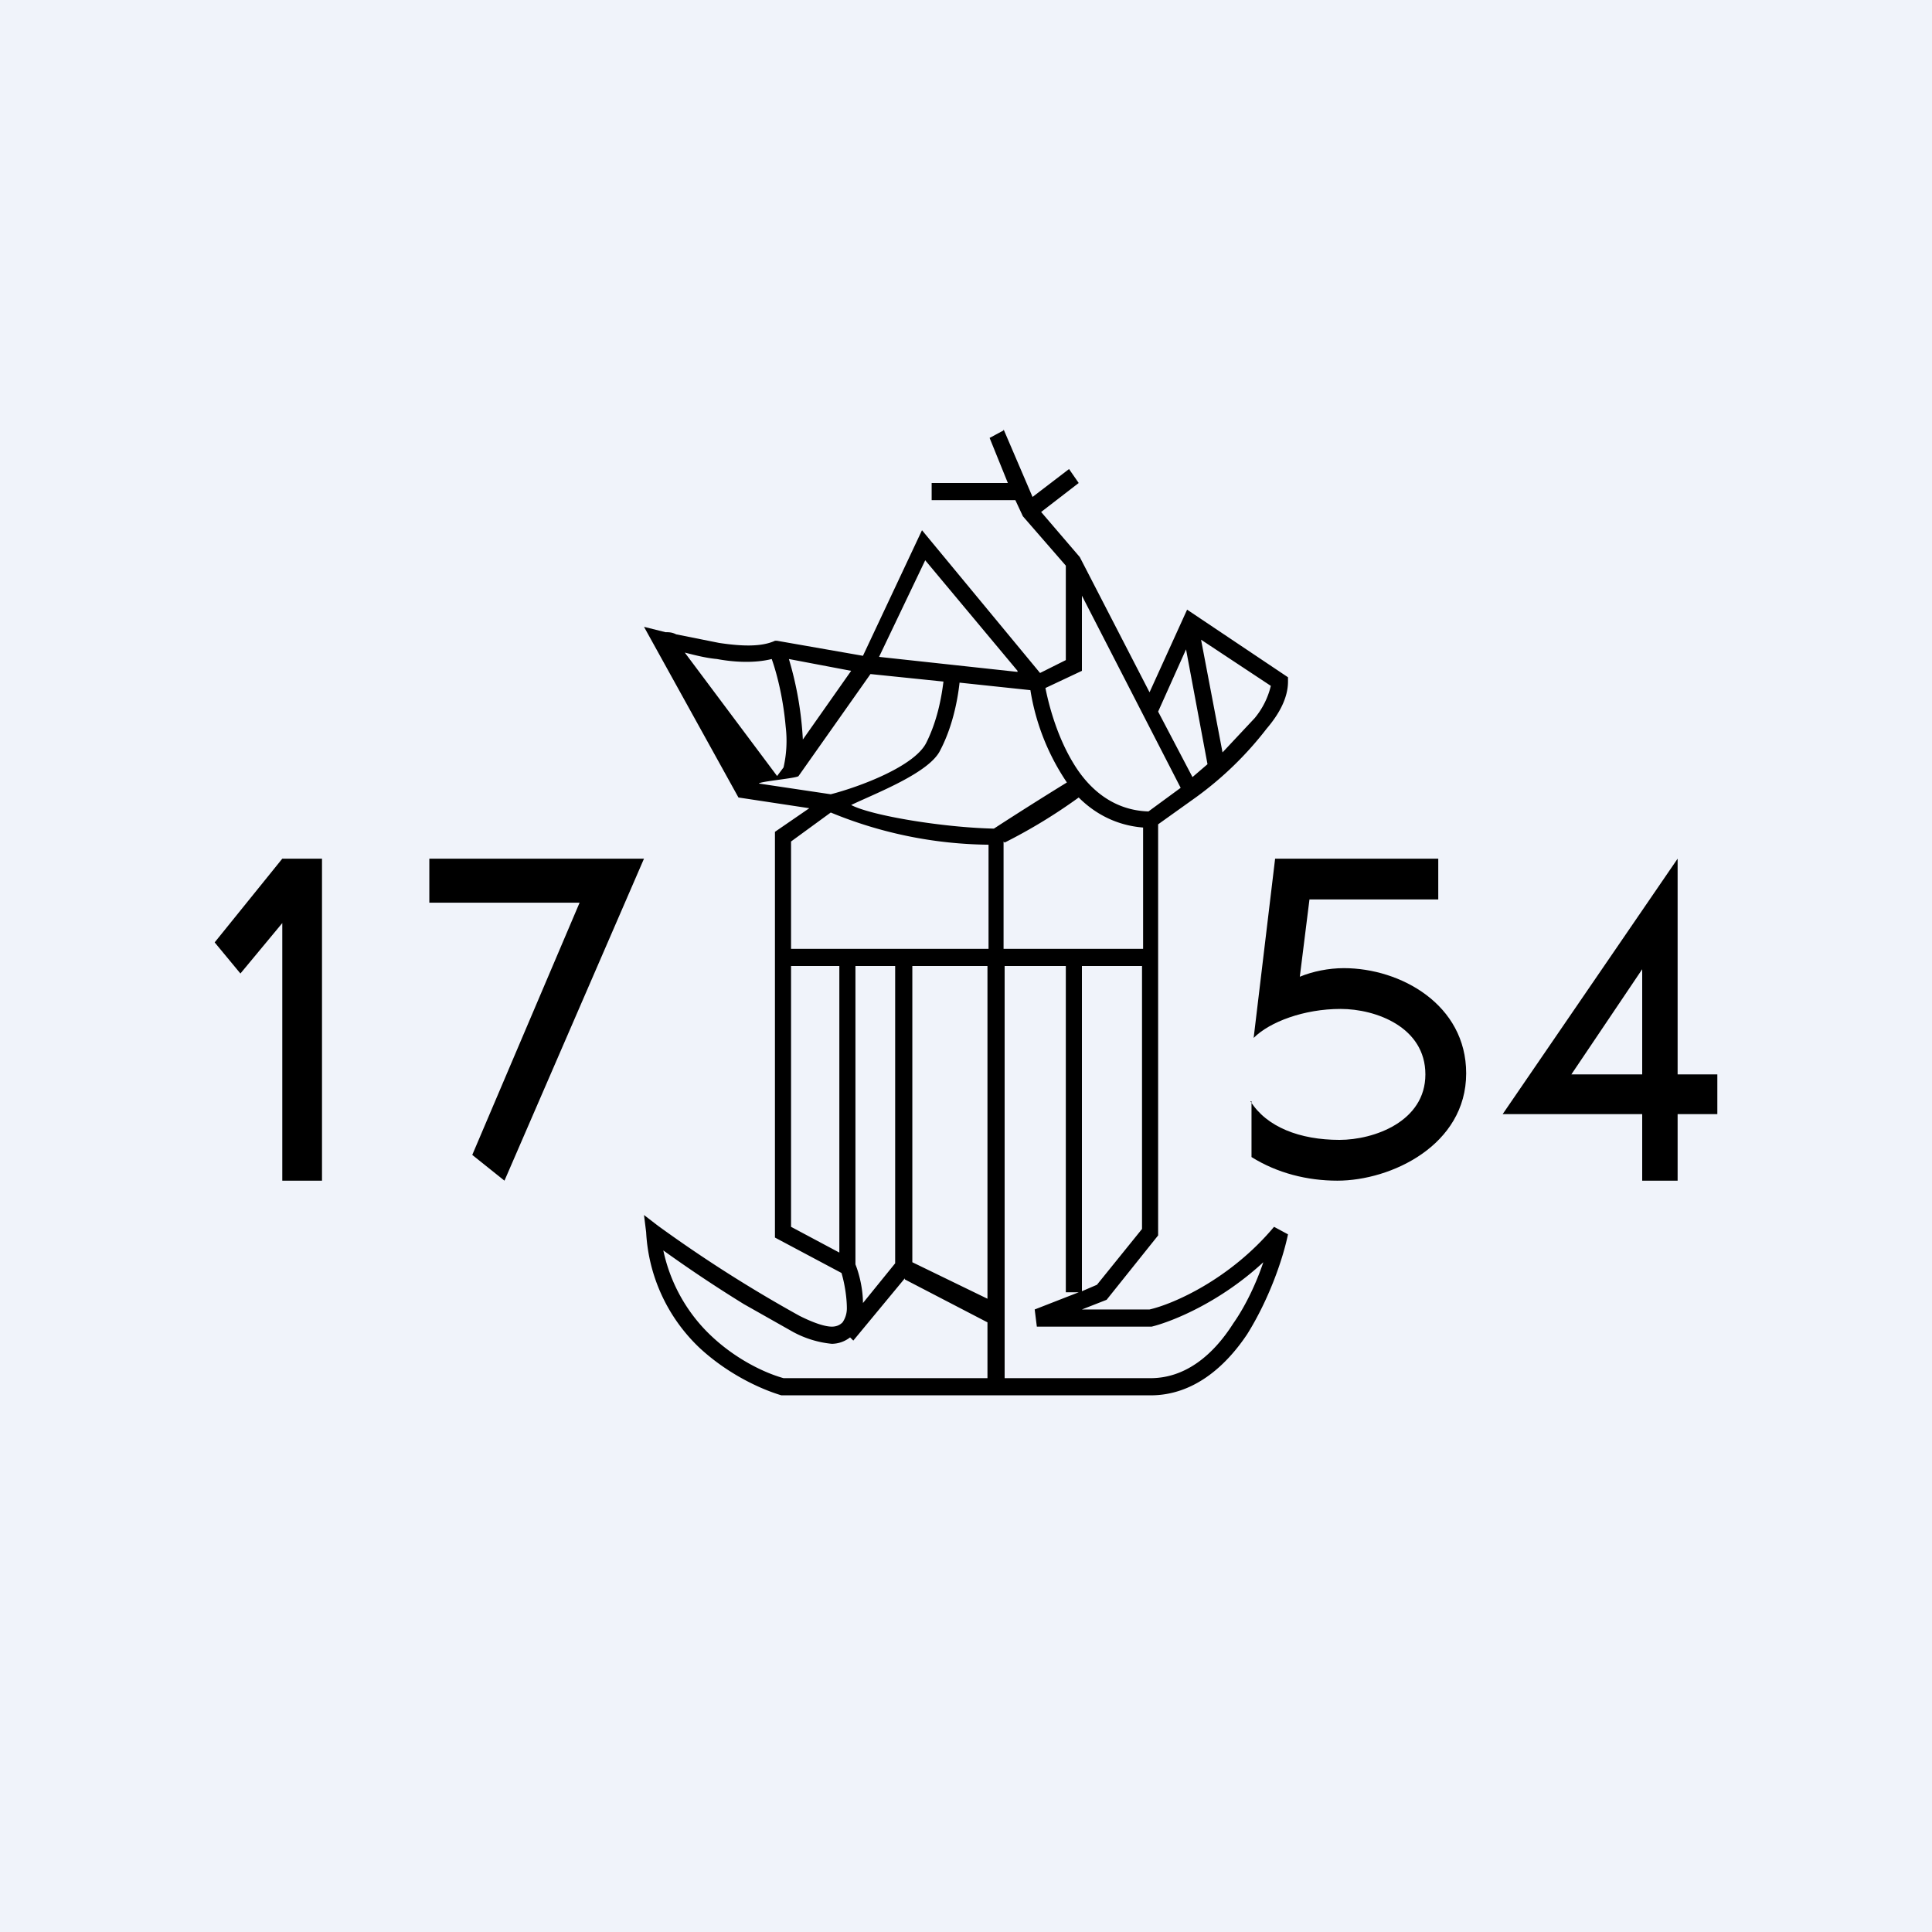
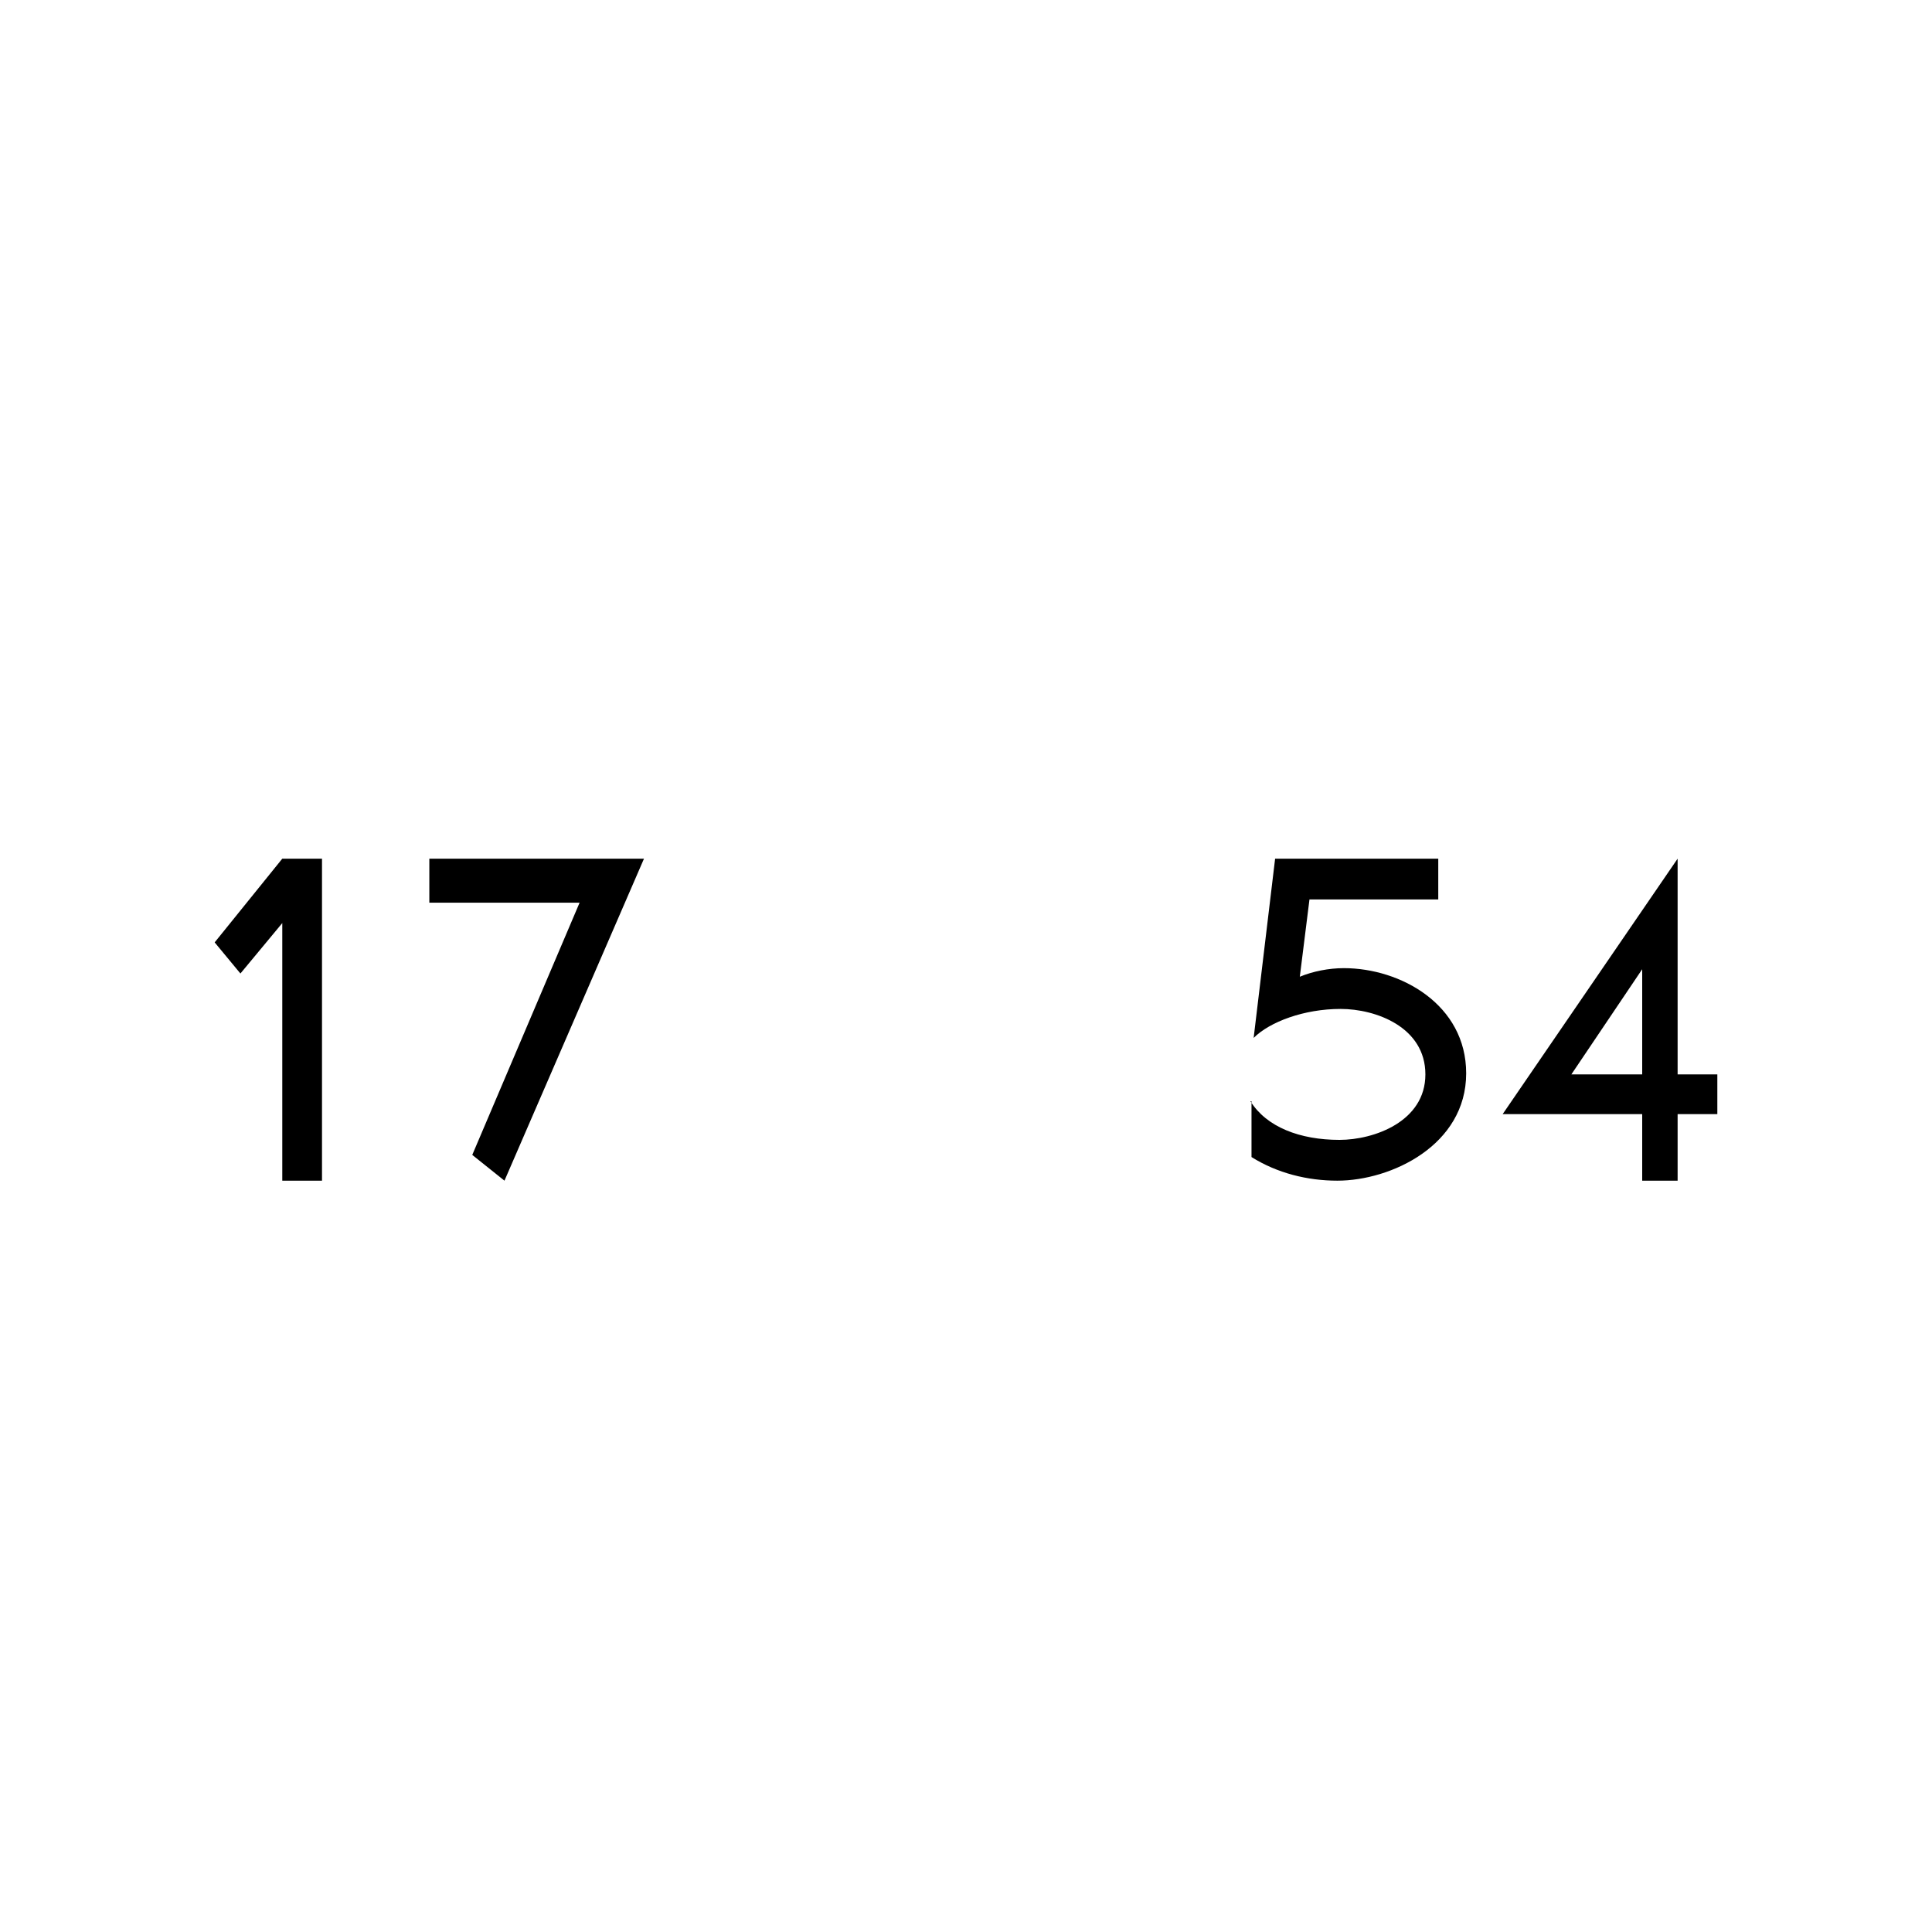
<svg xmlns="http://www.w3.org/2000/svg" width="18" height="18" viewBox="0 0 18 18">
-   <path fill="#F0F3FA" d="M0 0h18v18H0z" />
-   <path fill-rule="evenodd" d="m9.35 4 .27.63.34-.26.09.13-.35.27.36.42.65 1.26.35-.77.94.63v.04c0 .15-.08.3-.2.44a3.2 3.2 0 0 1-.66.64l-.35.25v3.83l-.48.6-.23.09h.63c.22-.05.75-.28 1.16-.77l.13.07c-.05.24-.18.61-.38.93-.2.3-.5.57-.9.57H7.28c-.2-.06-.5-.2-.76-.44a1.6 1.6 0 0 1-.5-1.08L6 11.32l.13.1a12.74 12.74 0 0 0 1.32.84c.14.07.24.1.3.1.05 0 .08-.02.1-.04a.23.23 0 0 0 .04-.13c0-.1-.02-.23-.05-.33l-.62-.33V7.75l.32-.22-.66-.1L6 5.84l.2.05c.03 0 .06 0 .1.02l.4.08c.2.03.39.04.52-.02h.02l.8.14.55-1.17 1.1 1.33.24-.12v-.88l-.4-.46-.07-.15h-.78V4.5h.71l-.17-.42.13-.07Zm.73 1.55L11 7.34l-.3.22c-.32-.01-.55-.2-.7-.45-.14-.23-.22-.5-.26-.7l.34-.16v-.7Zm-.6.7-.86-1.03-.43.9 1.29.14Zm-1.37.03-.67.95c-.01.02-.36.05-.37.07l.67.1c.27-.07.78-.26.89-.48.1-.2.14-.41.16-.57l-.68-.07Zm.83.08c-.02.18-.07.42-.18.63-.1.21-.6.4-.83.51.19.1.86.21 1.33.22a33.4 33.4 0 0 1 .68-.43 2.13 2.13 0 0 1-.34-.86l-.66-.07Zm.42 1.49a5 5 0 0 0 .69-.42c.15.15.35.26.6.28v1.13H9.35v-1Zm-.15.99v-.97a3.95 3.95 0 0 1-1.47-.3l-.37.27v1H9.2ZM7.37 9v2.43l.45.24V9h-.45Zm.6 0v2.78c.04.1.07.24.07.36l.3-.37V9h-.37Zm.53 0h.7v3.1l-.7-.34V9Zm-.07 2.91-.48.58-.03-.03a.28.28 0 0 1-.17.06.95.95 0 0 1-.36-.11l-.46-.26a12.7 12.7 0 0 1-.75-.5c.07.33.24.6.44.79.23.22.5.35.68.4h1.9v-.52l-.77-.4Zm.93.93V9h.57v3.04h.12l-.41.16.02.16h1.07c.2-.05.64-.23 1.04-.6-.06.18-.16.4-.28.57-.19.3-.45.51-.77.51H9.36Zm.72-.81.14-.06.42-.52V9h-.56v3.03ZM7.3 7.15l-.06.08-.86-1.15c.08.02.19.05.3.06.16.03.35.04.51 0 .06.17.11.4.13.63a1.11 1.11 0 0 1-.02.38Zm.18-.26.45-.64-.58-.11a3.22 3.22 0 0 1 .13.75Zm3.63.35.14-.12-.2-1.07-.26.58.32.61Zm.08-1.28.2 1.05.3-.32a.74.74 0 0 0 .15-.3l-.65-.43Z" />
  <path d="M15.63 10.38V11h-.33v-.62H14L15.63 8v2.01H16v.37h-.37Zm-.33-.37v-.98l-.66.98h.66ZM11.65 10.26c.15.24.46.36.83.36.32 0 .8-.17.8-.61 0-.44-.46-.61-.79-.61-.34 0-.66.12-.81.27l.2-1.67h1.52v.38H12.2l-.09.72c.12-.05.27-.08.41-.08.53 0 1.14.34 1.14.98 0 .67-.7 1-1.2 1-.28 0-.56-.07-.8-.22v-.52ZM4.7 11l-.3-.24 1-2.35H4V8h2l-1.3 3ZM3 11h-.37V8.6l-.39.47L2 8.78 2.63 8H3v3Z" />
</svg>